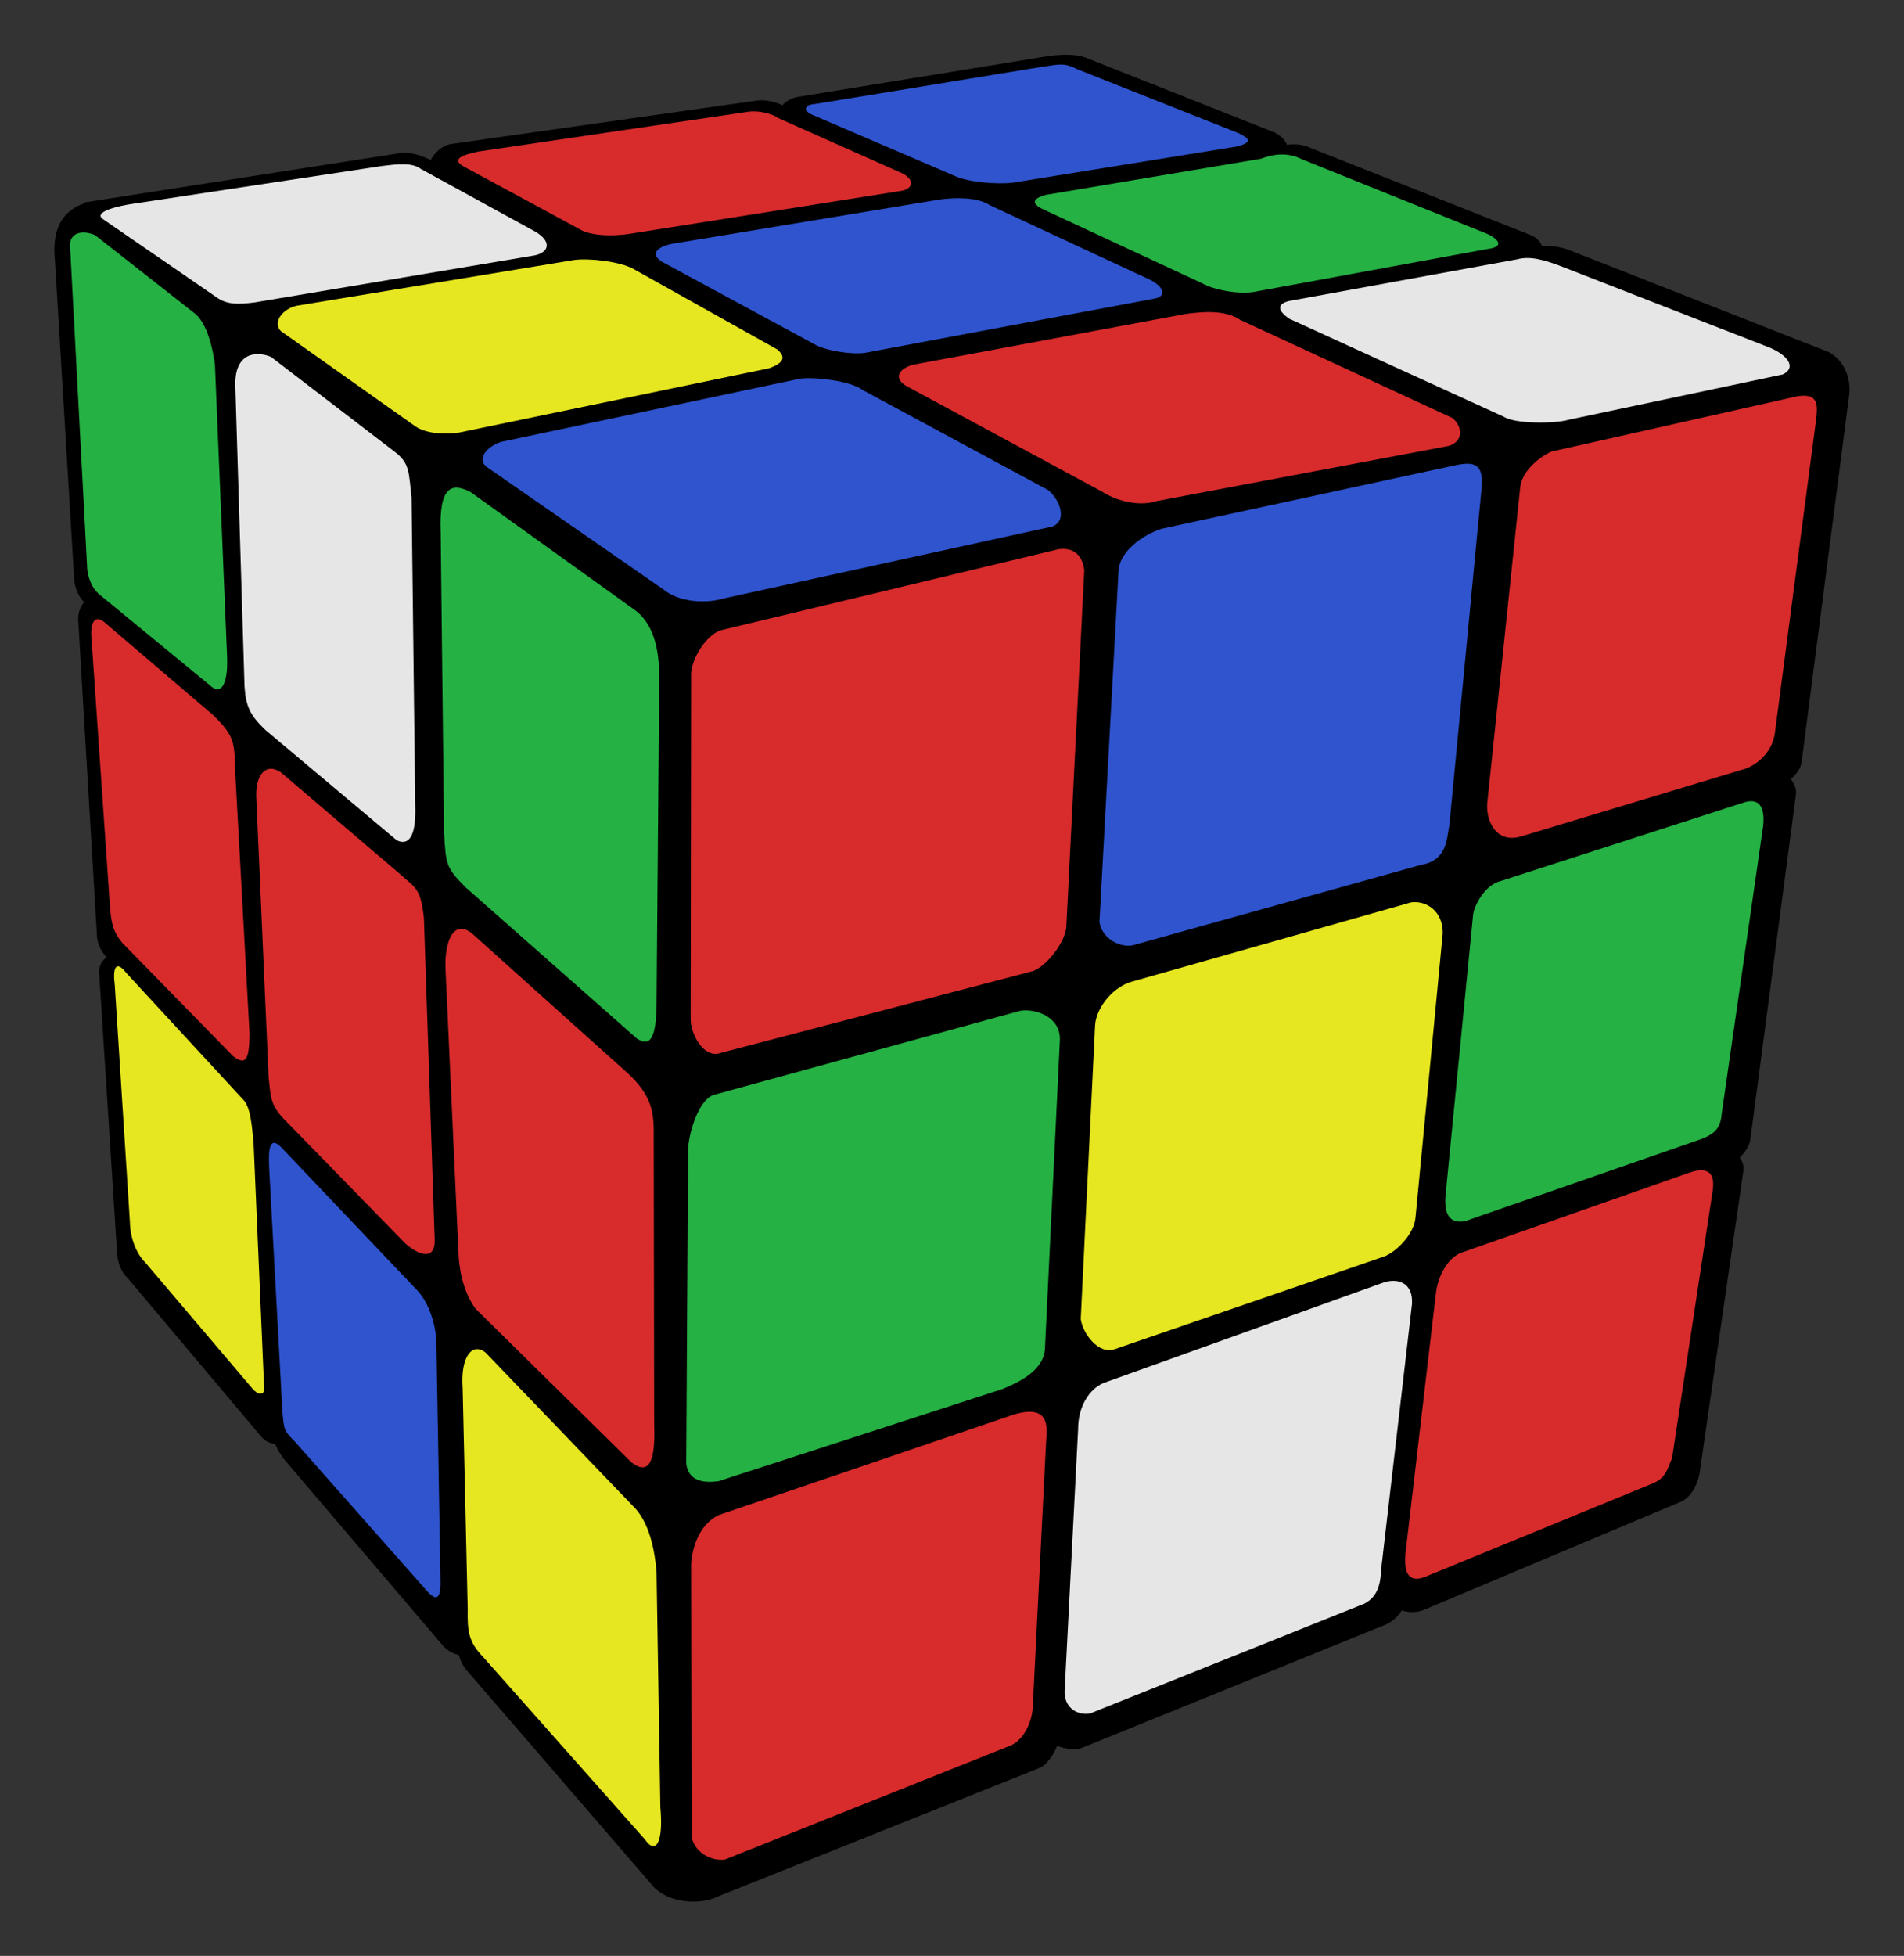
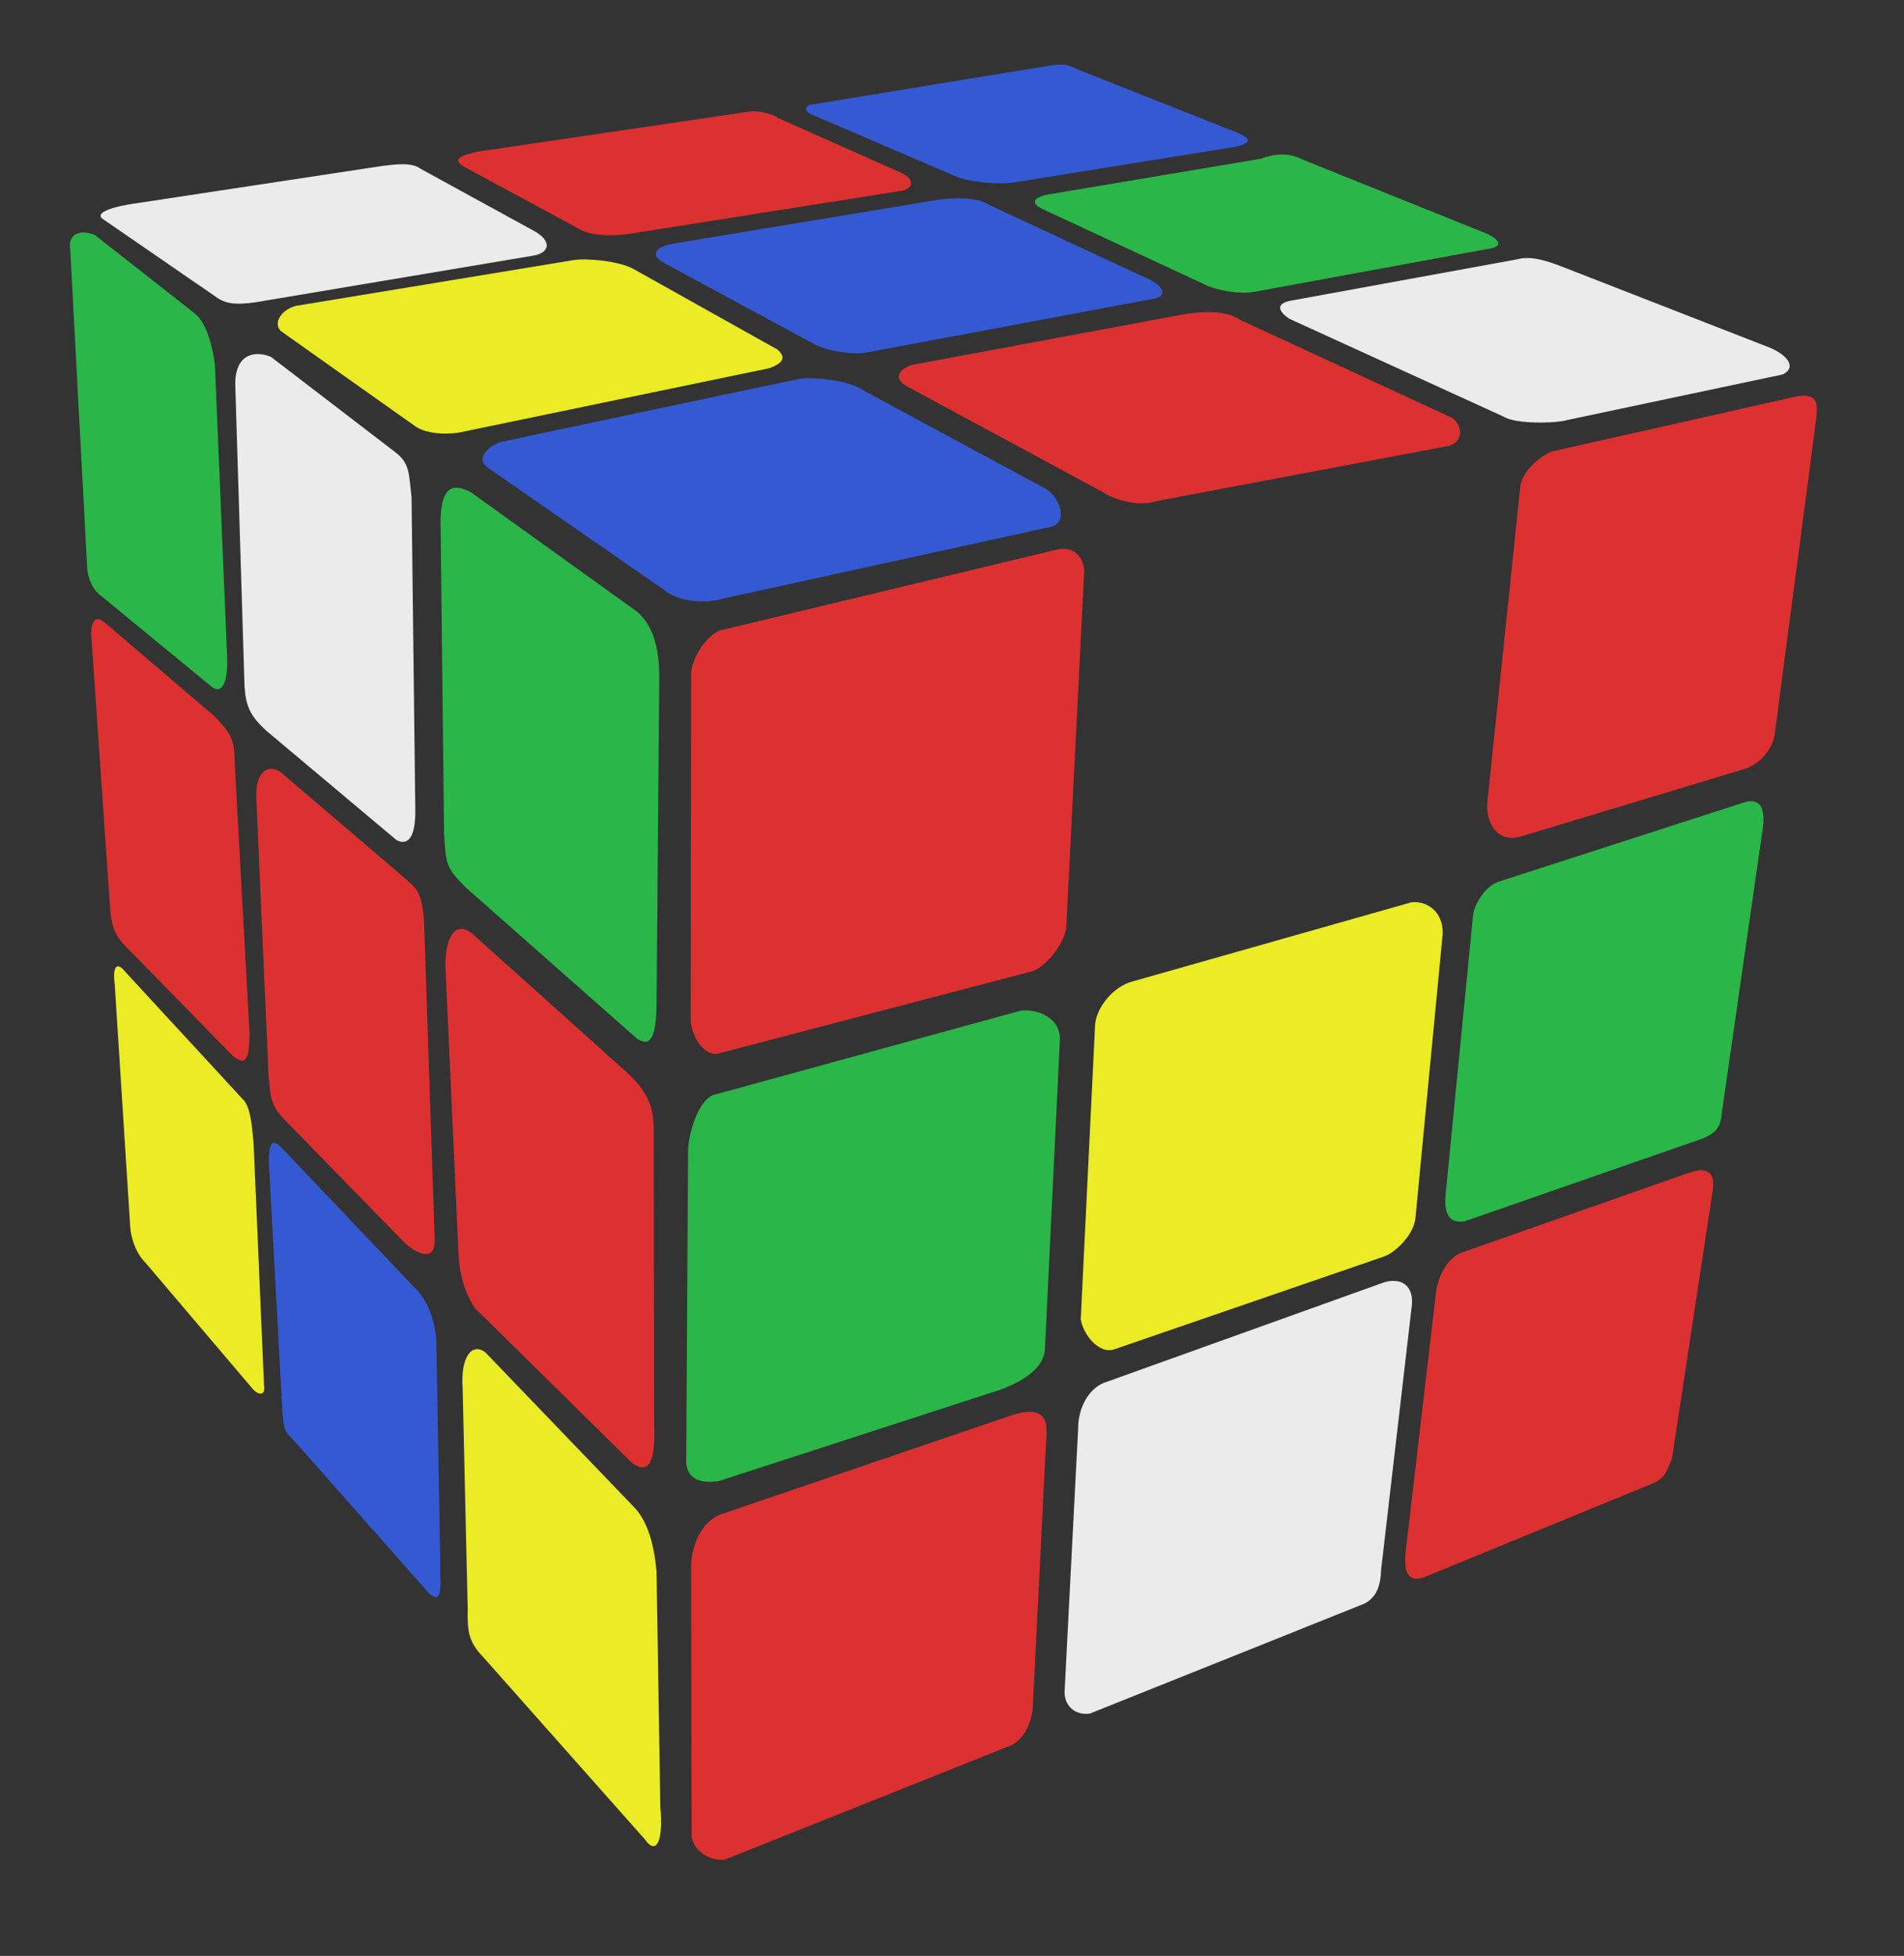
<svg xmlns="http://www.w3.org/2000/svg" width="34.987mm" height="35.923mm" version="1.1" viewBox="0 0 34.987 35.923">
  <rect x="0" y="0" width="34.987" height="35.923" fill="#333333" stroke="none" />
  <g transform="translate(-68.529 -40.458)" fill-rule="evenodd">
-     <path id="cube-path" d="m70.187 44.293 5.72-0.893c0.174-0.033 0.535 0.109 0.628 0.228-0.044-0.131 0.114-0.347 0.287-0.392l5.604-0.795c0.178-0.034 0.391 0.036 0.549 0.136-0.021-0.061 0.068-0.176 0.226-0.207l4.41-0.718c0.236-0.042 0.636-0.108 0.884 0.014l3.397 1.345c0.162 0.082 0.204 0.191 0.142 0.311 0.078-0.097 0.371-0.107 0.515-0.029l4.055 1.604c0.144 0.063 0.168 0.165 0.12 0.256 0.113-0.068 0.391-0.06 0.602 0.026l4.757 1.868c0.2 0.115 0.315 0.355 0.298 0.618l-0.88 6.789c-0.034 0.132-0.187 0.272-0.322 0.292 0.108 0.024 0.225 0.156 0.221 0.277l-0.841 6.358c-0.023 0.117-0.182 0.303-0.283 0.335 0.088 0.025 0.168 0.127 0.159 0.214l-0.802 5.533c-0.014 0.164-0.132 0.405-0.273 0.456l-4.715 1.983c-0.104 0.049-0.293 0.047-0.429-0.044-0.034 0.156-0.157 0.253-0.257 0.308l-5.588 2.267c-0.118 0.067-0.435-0.041-0.538-0.102 0.074 0.09-0.143 0.444-0.255 0.476l-5.923 2.366c-0.223 0.114-0.709 0.127-0.994-0.123l-3.431-3.972c-0.078-0.068-0.18-0.284-0.138-0.348-0.081 0.013-0.204-0.016-0.308-0.115l-2.933-3.441c-0.073-0.097-0.192-0.287-0.129-0.313-0.076-0.012-0.194 0.011-0.293-0.104l-2.44-2.895c-0.113-0.103-0.163-0.236-0.175-0.378l-0.33-5.146c-0.02-0.167 0.124-0.234 0.251-0.246-0.11-0.09-0.267-0.226-0.291-0.432l-0.346-5.828c-0.002-0.162 0.09-0.27 0.197-0.331-0.151-0.054-0.233-0.193-0.268-0.37l-0.353-5.851c-0.035-0.372-0.036-0.833 0.512-0.982z" stroke="#000" stroke-width=".265px" />
    <g stroke-width="3.864">
      <g id="right" transform="matrix(.068 0 0 .068 69.366 41.268)">
        <path d="m182.18 158.39 91.61-21.978c4.005-0.531 6.376 1.626 6.907 5.632l-4.861 96.432c-0.27 3.845-4.906 10.214-8.912 11.865l-85.374 22.367c-4.005 0.531-7.177-5.304-7.227-9.309l0.129-93.669c0.43-4.165 3.882-9.689 7.727-11.341z" fill="#f03031" opacity=".9" />
-         <path d="m301.53 130.91 79.912-17.262c4.801-0.877 7.319-0.281 6.559 6.877l-8.64 90.321c-0.75 3.685-0.529 9.683-7.736 10.854l-78.025 21.757c-4.005 0.531-8.278-2.372-8.808-6.377l5.144-94.536c0.197-5.651 6.658-9.988 11.593-11.633z" fill="#355ee5" opacity=".9" />
        <path d="m406.91 110.06 66.627-14.982c6.449-0.875 5.265 3.284 4.553 9.114l-10.714 81.386c-0.426 4.682-3.695 8.431-7.861 10.082l-60.945 18.391c-6.762 1.831-9.272-4.379-9.002-8.865l8.929-85.476c0.43-4.005 4.406-7.762 8.412-9.651z" fill="#f03031" opacity=".9" />
        <path d="m180.4 283.86 82.962-22.755c4.005-0.691 11.163 1.557 10.724 8.166l-4.029 83.244c-0.432 6.112-7.963 9.307-11.648 10.798l-76.556 24.834c-4.005 0.531-8.186 0.038-8.725-4.806l0.502-84.539c-0.05-3.205 2.271-13.132 6.769-14.943z" fill="#2ac44b" opacity=".9" />
        <path d="m292.97 253.39 76.068-21.583c4.005-0.531 8.64 2.298 8.517 8.439l-7.337 76.474c-0.27 4.806-5.542 9.757-8.598 10.774l-72.773 25.024c-4.205 1.499-8.576-4.163-9.107-8.169l3.855-79.056c0.11-4.486 4.232-10.091 9.374-11.902z" fill="#ffff25" opacity=".9" />
        <path d="m393.26 226.03 65.873-21.266c4.7-1.362 5.431 2.45 5.001 6.456l-11.119 77.166c-0.347 4.103-1.464 5.589-5.05 7.158l-64.439 22.396c-4.251 0.733-5.696-2.116-5.189-7.222l7.433-75.612c0.284-2.39 3.113-8.004 7.491-9.075z" fill="#2ac44b" opacity=".9" />
        <path d="m181.9 397.3 79.805-27.172c9.803-2.827 8.938 3.4 8.668 7.406l-3.543 70.513c0.05 4.005-1.766 9.265-5.771 11.396l-77.469 30.898c-4.005 0.531-8.479-2.267-9.009-6.272l-0.131-73.633c0.27-4.005 1.991-10.511 7.45-13.136z" fill="#f03031" opacity=".9" />
        <path d="m285.96 361.6 75.006-26.897c4.165-1.651 8.659-0.371 8.285 5.597l-8.337 71.698c-0.158 4.527-1.221 7.424-4.483 9.21l-74.258 29.72c-4.005 0.531-7.053-2.148-6.784-6.314l3.643-70.568c-0.029-5.891 2.922-10.796 6.927-12.447z" fill="#fff" opacity=".9" />
        <path d="m382.52 326.46 61.565-21.609c5.286-1.811 7.038 0.171 6.448 4.657l-10.995 72.363c-1.336 3.193-1.732 5.498-5.417 6.95l-61.65 25.298c-4.718 1.605-5.329-2.157-4.992-6.405l8.178-69.852c0.43-4.806 3.134-9.99 6.863-11.401z" fill="#f03031" opacity=".9" />
      </g>
      <g id="front" transform="matrix(.068 0 0 .068 69.366 41.268)">
        <path d="m13.305 51.541 27.038 21.22c3.39 2.704 4.894 9.729 5.424 13.735l3.304 79.172c0.218 6.483-1.29 10.89-4.975 7.258l-29.777-24.464c-1.782-1.612-2.67-3.98-3.041-6.385l-4.595-86.338c-0.77-4.404 2.465-5.841 6.621-4.198z" fill="#2ac44b" opacity=".9" />
        <path d="m60.926 84.485 33.515 25.689c4.043 3.114 3.676 5.58 4.466 12.227l0.999 83.615c0.176 6.17-0.952 10.901-4.984 9.042l-35.431-29.736c-4.092-3.874-5.35-6.298-5.718-11.76l-2.491-81.116c-0.304-9.17 5.639-9.655 9.644-7.961z" fill="#fff" opacity=".9" />
        <path d="m114.95 121.05 44.818 32.189c3.788 3.237 5.808 8.22 6.08 16.495l-0.728 88.656c0.02 10.886-2.041 12.486-5.428 10.117l-46.097-40.684c-5.535-5.496-5.38-6.409-5.9-14.639l-0.917-81.223c-0.527-12.612 3.016-13.661 8.174-10.911z" fill="#2ac44b" opacity=".9" />
        <g fill="#f03031">
          <path d="m15.88 156.13 29.474 25.155c4.95 4.907 5.769 6.742 5.793 13.314l3.98 72.734c-0.089 6.824-0.916 8.701-4.441 6.03l-29.913-30.579c-2.557-3.033-3-5.377-3.37-9.862l-4.946-71.75c-0.531-4.646 0.722-7.308 3.425-5.042z" opacity=".9" />
          <path d="m63.561 196.67 32.289 27.547c4.01 3.685 5.571 3.633 6.399 11.953l2.913 86.713c0.168 5.953-4.526 4.102-7.891 1.11l-33.266-34.076c-3.628-3.993-3.192-6.828-3.723-10.834l-3.308-75.111c-0.44-6.636 2.58-9.987 6.586-7.302z" opacity=".9" />
          <path d="m115.17 240.14 42.225 37.88c5.963 5.6 6.81 9.737 6.946 14.722l0.128 80.187c0.372 9.799-1.346 13.795-6.146 10.134l-42.102-41.468c-3.072-4.174-4.444-9.798-4.651-15.34l-3.506-76.782c-0.225-7.285 2.272-13.107 7.106-9.334z" opacity=".9" />
        </g>
        <path d="m21.801 250.85 31.561 34.203c2.116 1.897 2.498 8.024 2.868 12.03l2.806 65.019c0.531 3.205-1.645 2.958-3.367 0.755l-28.683-33.733c-2.584-2.542-4.136-6.949-4.187-10.955l-4.099-64.103c-0.531-4.005 0.078-7.067 3.099-3.216z" fill="#ffff25" opacity=".9" />
        <path d="m63.585 297.86 36.513 38.394c3.758 3.69 5.444 10.266 5.522 14.611l1.081 62.83c0.196 5.154-0.377 7.894-3.852 3.866l-35.434-40.062c-2.906-2.963-2.959-2.899-3.416-8.233l-3.521-64.701c-0.196-4.029-0.578-10.337 3.107-6.705z" fill="#355ee5" opacity=".9" />
        <path d="m118.86 353.36 40.619 42.265c3.038 3.51 4.944 9.028 5.626 17.003l1.03 63.575c0.844 8.917-1.006 13.275-4.212 8.657l-43.651-49.199c-3.923-4.065-4.306-6.777-4.196-13.023l-1.364-59.551c-0.637-8.485 2.528-12.534 6.149-9.726z" fill="#ffff25" opacity=".9" />
      </g>
      <g id="top" transform="matrix(.068 0 0 .068 69.366 41.268)">
        <path d="m23.349 43.168 67.713-10.27c3.948-0.479 7.944-0.982 10.295 0.782l31.166 17.069c4.84 3.006 3.054 5.893-0.951 6.423l-75.021 12.593c-4.559 0.588-7.62 0.643-10.501-1.486l-30.42-20.932c-3.265-2.07 4.78-3.775 7.719-4.18z" fill="#fff" opacity=".9" />
        <path d="m116.97 29.014 73.227-10.786c2.883-0.308 6.413 0.7 7.757 1.74l33.667 14.984c3.256 1.75 2.801 3.944-0.083 4.635l-73.799 11.669c-4.496 0.706-10.746 0.594-13.774-1.461l-30.994-16.75c-3.572-2.035-6e-3 -3.18 3.999-4.031z" fill="#f03031" opacity=".9" />
        <path d="m208.02 16.169 61.737-10.109c4.005-0.531 5.461-1.143 9.048 0.734l43.809 17.354c2.749 1.444 3.531 2.308-0.475 3.479l-60.739 9.796c-4.353 0.512-12.021-0.098-15.771-1.843l-37.927-16.273c-3.456-1.284-2.574-3.011 0.318-3.138z" fill="#355ee5" opacity=".9" />
        <path d="m67.927 70.656 74.92-12.343c4.005-0.531 12.323 0.357 16.055 2.441l38.839 21.721c2.612 2.244 1.399 3.728-2.126 5.059l-82.233 17.048c-4.005 1.011-10.184 0.911-13.436-1.333l-36.353-25.739c-2.292-2.244 0.328-6.004 4.334-6.855z" fill="#ffff25" opacity=".9" />
        <path d="m170.48 53.739 71.168-11.766c4.005-0.531 10.066-0.725 13.479 1.519l43.585 20.283c3.572 1.924 4.454 4.522 0.449 5.053l-77.74 14.557c-3.365 0.531-10.51-0.529-13.602-2.293l-41.472-22.425c-3.572-2.564 0.127-4.398 4.133-4.928z" fill="#355ee5" opacity=".9" />
        <path d="m270.31 40.718 58.154-9.764c3.045-1.171 7.006-1.909 11.023 0.14l50.292 20.237c4.261 2.175 3.242 3.649-0.285 4.034l-62.563 11.495c-4.165 0.851-11.154-0.428-14.246-2.192l-43.416-20.19c-2.811-1.448-2.645-2.751 1.04-3.762z" fill="#2ac44b" opacity=".9" />
        <path d="m123.16 107.42 80.718-17.058c4.005-0.531 13.761 0.622 16.853 3.027l50.169 27.056c3.092 2.404 5.363 8.188 1.198 9.839l-88.834 19.437c-4.646 1.447-11.986 1.055-16.039-2.242l-47.587-32.98c-3.572-2.244-0.322-5.907 3.523-7.078z" fill="#355ee5" opacity=".9" />
        <path d="m234.18 86.641 73.91-13.759c4.005-0.531 10.538-1.271 14.751 1.613l57.394 26.521c2.612 2.244 3.043 6.161-0.962 7.492l-79.021 14.916c-4.005 1.331-9.92 0.502-14.773-2.543l-53.009-28.615c-3.092-1.924-2.294-4.295 1.712-5.626z" fill="#f03031" opacity=".9" />
        <path d="m336.57 69.287 61.07-11.15c3.45-0.928 7.142-0.006 12.789 2.216l54.083 21.08c6.021 2.088 8.96 5.811 4.955 7.783l-57.932 12.254c-3.383 1.032-14.341 1.192-17.431-0.803l-57.994-26.482c-3.341-2.263-3.439-4.198 0.461-4.898z" fill="#fff" opacity=".9" />
      </g>
    </g>
  </g>
</svg>